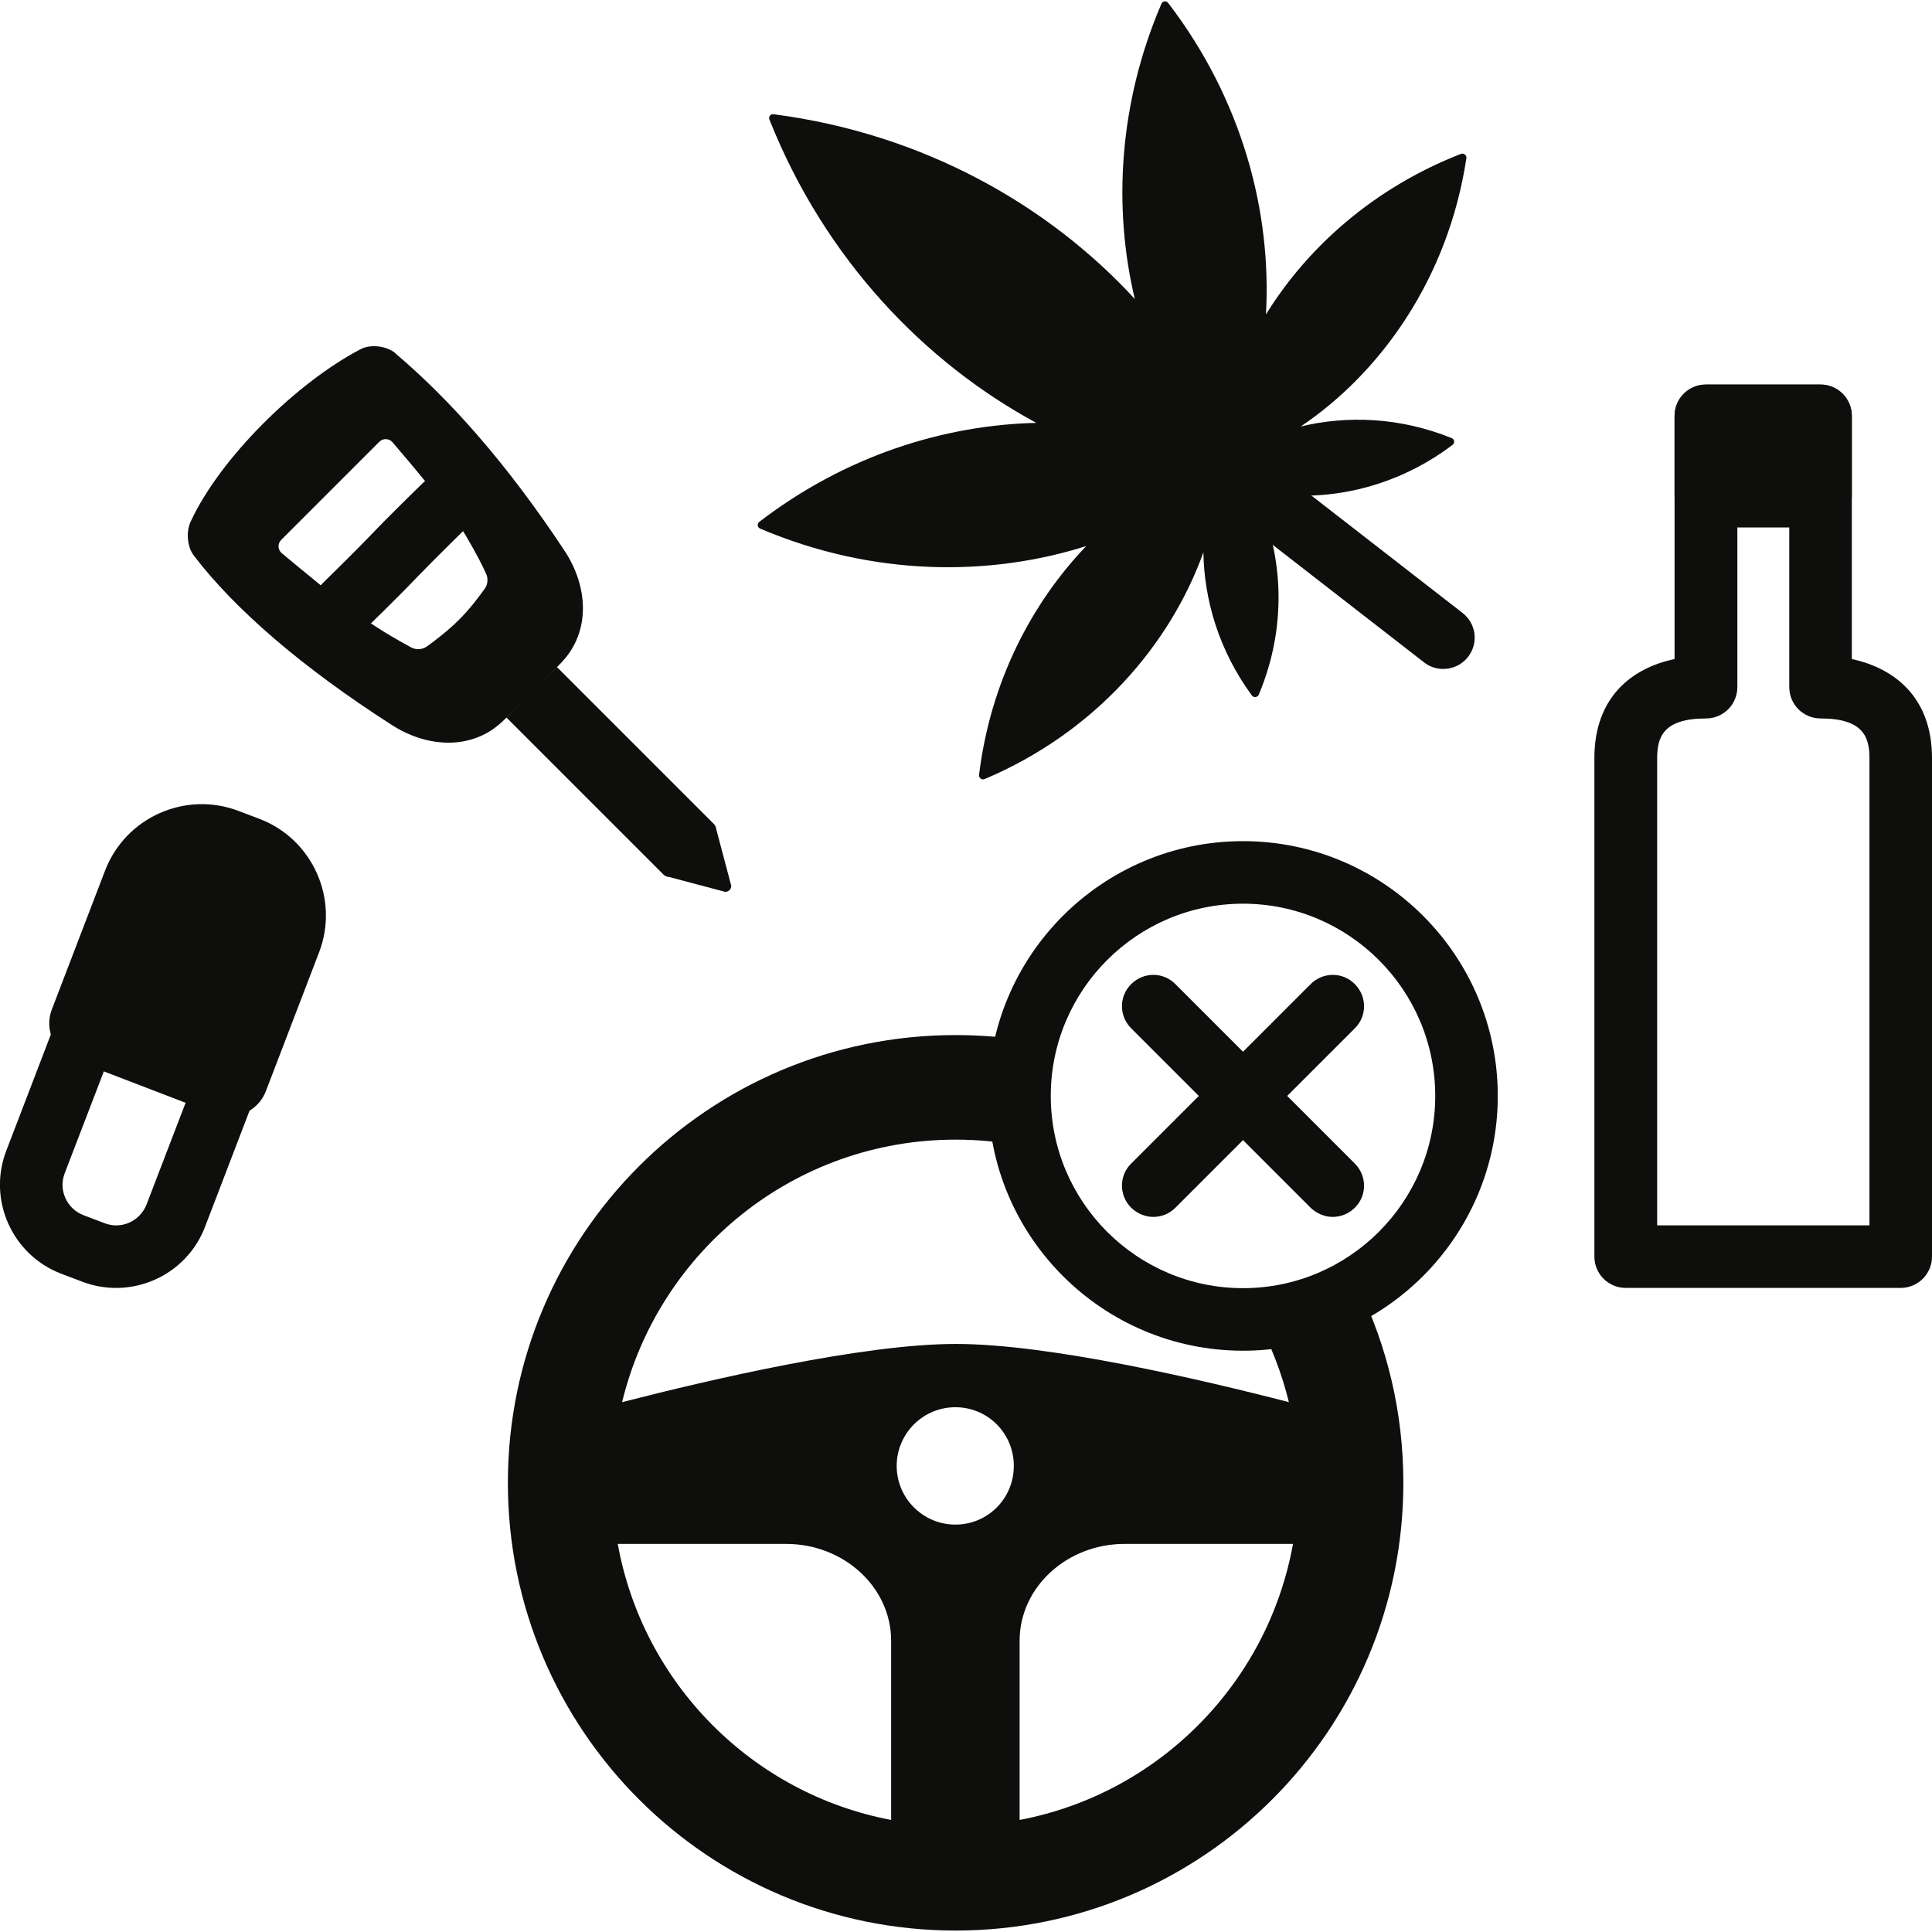
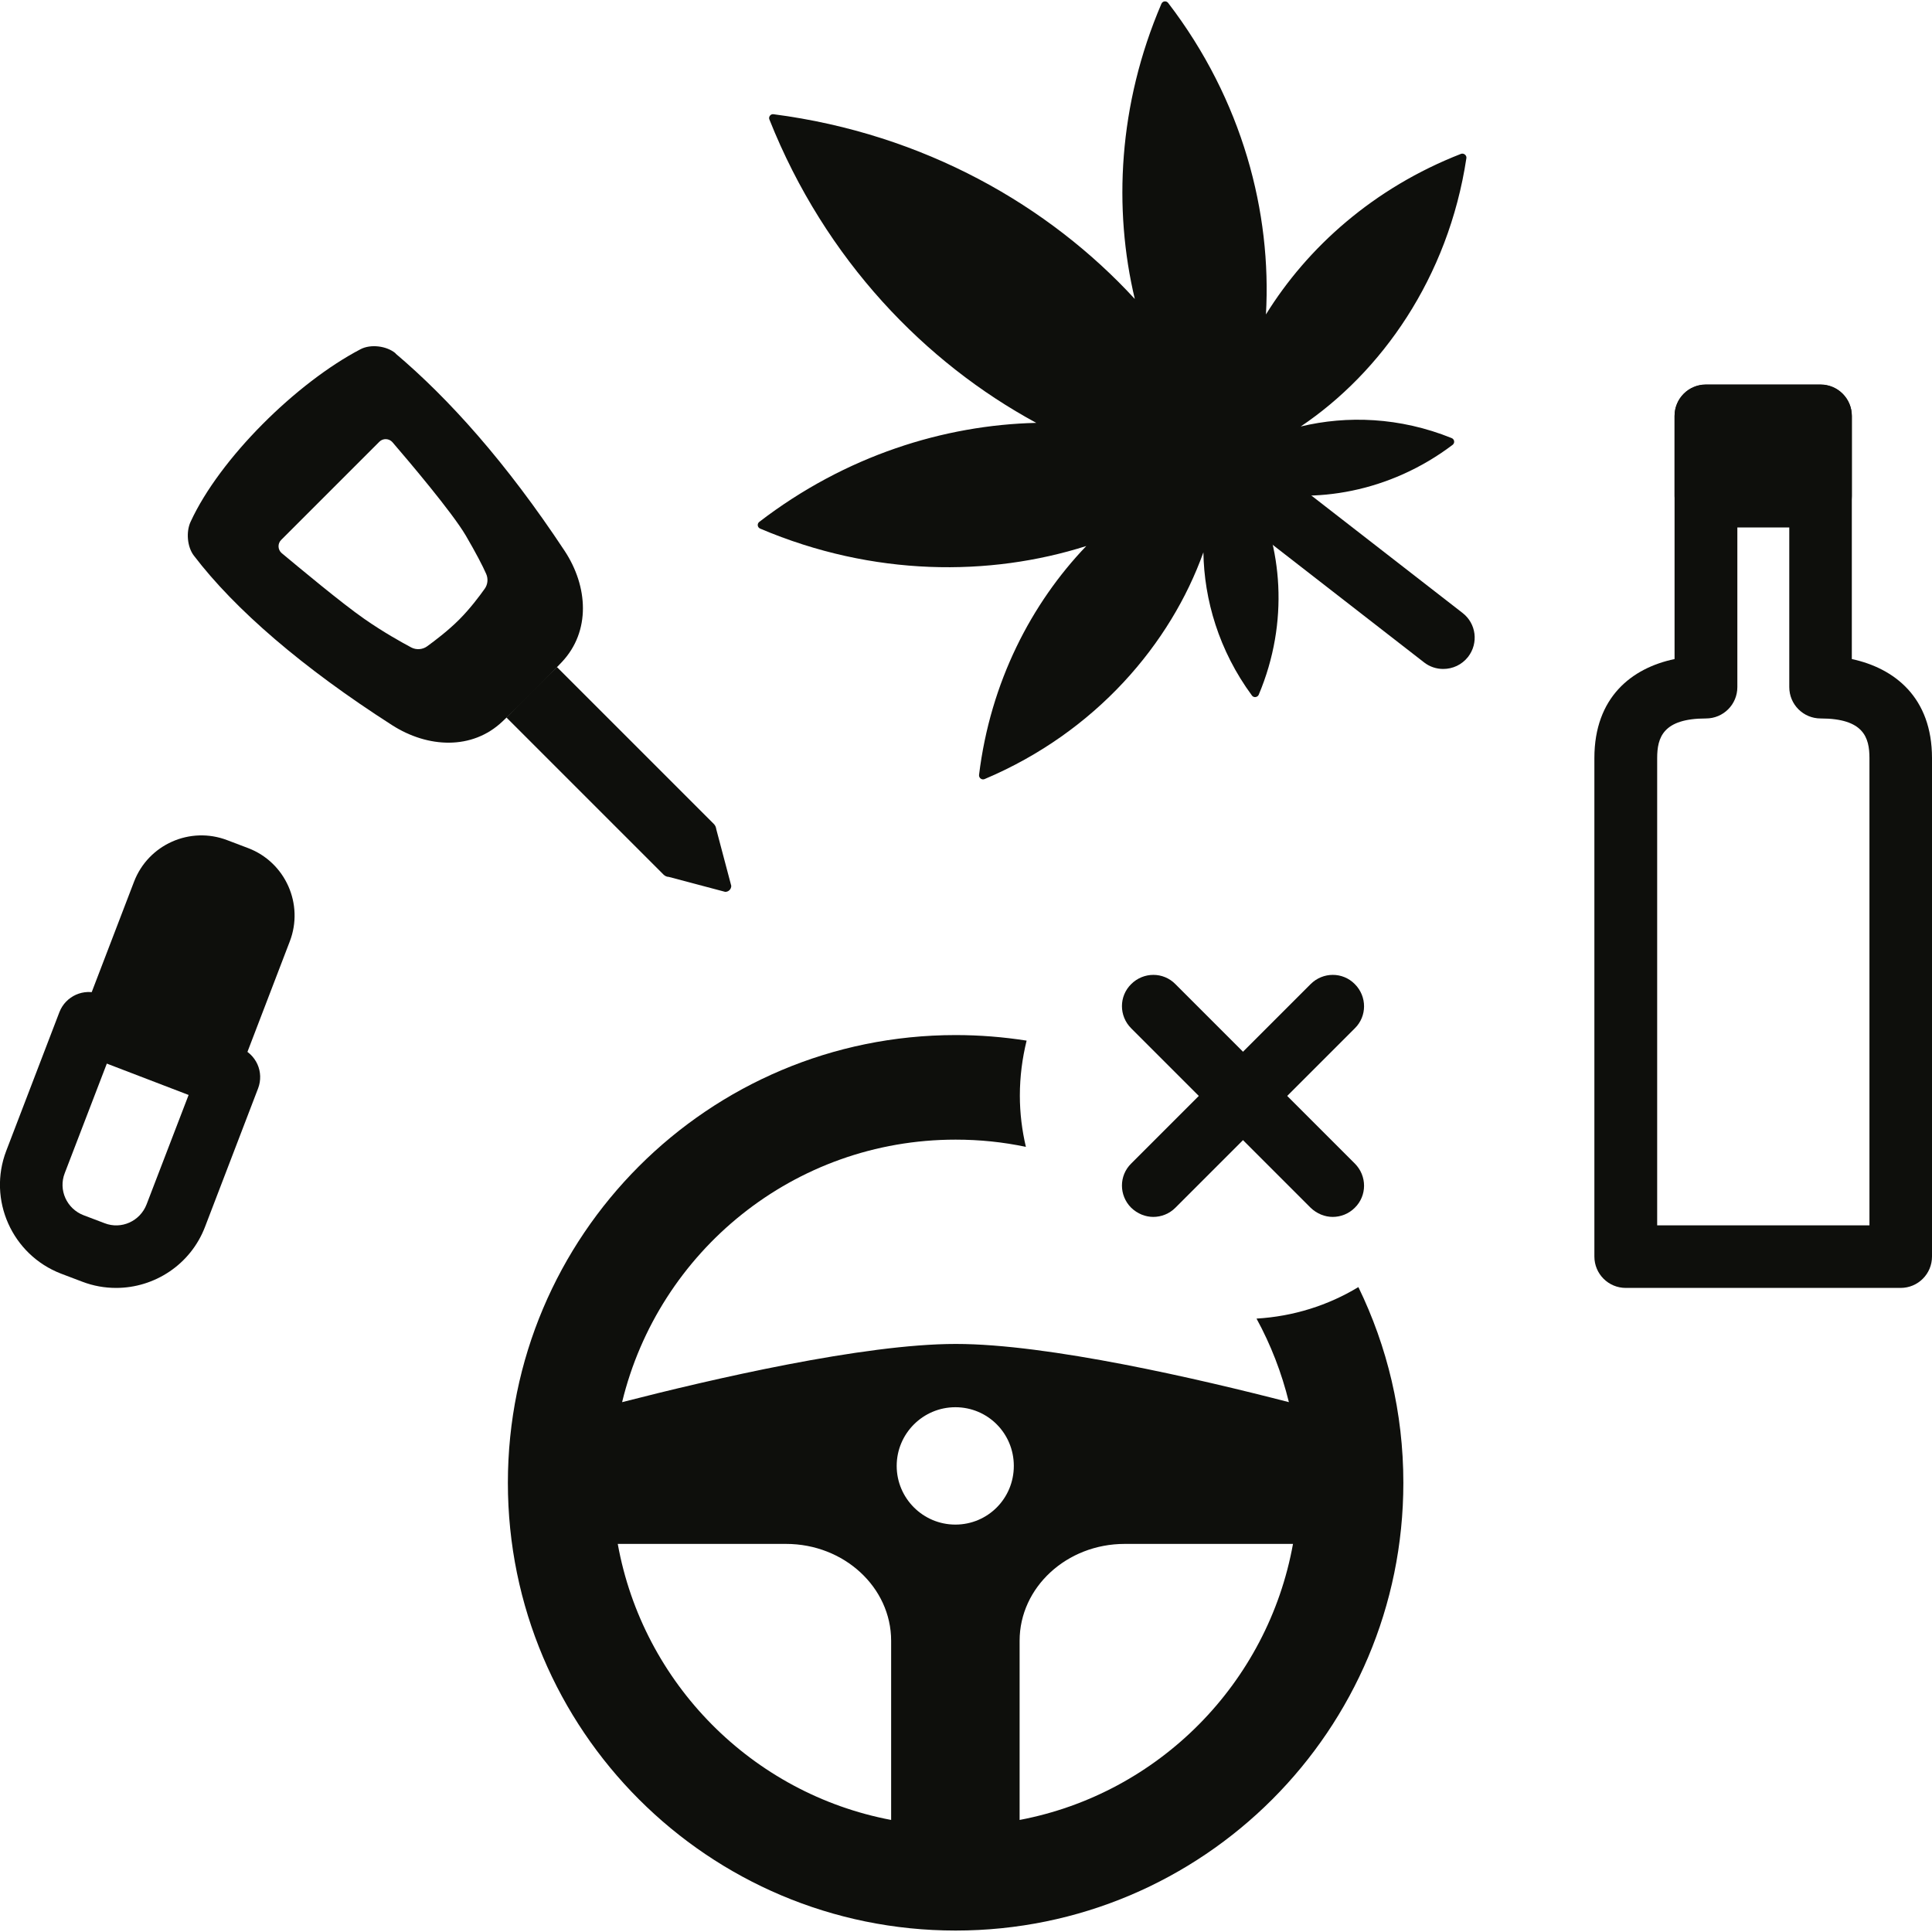
<svg xmlns="http://www.w3.org/2000/svg" id="Layer_1" width="80" height="80" viewBox="0 0 80 80">
  <defs>
    <style>
      .cls-1 {
        fill: #0e0f0c;
      }
    </style>
  </defs>
  <path class="cls-1" d="M56.24,53.3c-1.24.75-2.68,1.21-4.21,1.3.59,1.08,1.04,2.24,1.34,3.46-3.71-.96-9.97-2.41-13.78-2.41h-.02c-3.82,0-10.11,1.46-13.81,2.41,1.51-6.24,7.11-10.87,13.81-10.87,1,0,1.97.1,2.91.3-.16-.68-.25-1.39-.25-2.12,0-.79.1-1.55.28-2.28-.96-.15-1.94-.23-2.94-.23-10.24,0-18.54,8.3-18.54,18.54s8.3,18.54,18.54,18.54,18.54-8.3,18.54-18.54c0-2.91-.67-5.65-1.86-8.1ZM36.9,75.36c-5.76-1.09-10.28-5.66-11.32-11.43h6.97c2.4,0,4.35,1.8,4.35,4.01v7.42ZM39.56,63.13c-1.34,0-2.43-1.09-2.43-2.43s1.09-2.43,2.43-2.43,2.42,1.08,2.42,2.43-1.08,2.43-2.42,2.43ZM42.22,75.36v-7.42c0-2.21,1.95-4.01,4.35-4.01h6.97c-1.04,5.77-5.56,10.34-11.32,11.43Z" />
  <g>
-     <path class="cls-1" d="M51.47,55.93c-5.82,0-10.55-4.73-10.55-10.55s4.73-10.55,10.55-10.55,10.55,4.73,10.55,10.55-4.73,10.55-10.55,10.55ZM51.47,37.42c-4.39,0-7.96,3.57-7.96,7.96s3.57,7.96,7.96,7.96,7.96-3.57,7.96-7.96-3.57-7.96-7.96-7.96Z" />
    <g>
      <path class="cls-1" d="M55.19,50.39c-.33,0-.66-.13-.92-.38l-7.43-7.43c-.51-.51-.51-1.33,0-1.83.51-.51,1.33-.51,1.83,0l7.43,7.43c.51.51.51,1.33,0,1.83-.25.25-.58.38-.92.38Z" />
      <path class="cls-1" d="M47.76,50.39c-.33,0-.66-.13-.92-.38-.51-.51-.51-1.33,0-1.83l7.43-7.43c.51-.51,1.33-.51,1.83,0,.51.51.51,1.33,0,1.83l-7.43,7.43c-.25.25-.58.38-.92.38Z" />
    </g>
  </g>
  <g>
    <path class="cls-1" d="M78.7,53.33h-11.38c-.72,0-1.3-.58-1.3-1.3v-20.64c0-2.52,1.55-3.73,3.32-4.1v-10.06c0-.72.58-1.3,1.3-1.3h4.74c.72,0,1.3.58,1.3,1.3v10.06c1.77.38,3.32,1.59,3.32,4.1v20.64c0,.72-.58,1.3-1.3,1.3ZM68.62,50.74h8.79v-19.35c0-.85-.24-1.64-2.02-1.64-.72,0-1.3-.58-1.3-1.3v-9.93h-2.15v9.93c0,.72-.58,1.3-1.3,1.3-1.78,0-2.02.79-2.02,1.64v19.35Z" />
    <g>
      <rect class="cls-1" x="70.64" y="17.23" width="4.74" height="3.32" />
      <path class="cls-1" d="M75.38,21.84h-4.74c-.72,0-1.3-.58-1.3-1.3v-3.32c0-.72.58-1.3,1.3-1.3h4.74c.72,0,1.3.58,1.3,1.3v3.32c0,.72-.58,1.3-1.3,1.3ZM71.94,19.25h2.15v-.72h-2.15v.72Z" />
    </g>
  </g>
  <g>
    <g>
      <path class="cls-1" d="M3.55,42.69c-.18-.07-.26-.26-.2-.44l2.2-5.74c.59-1.54,2.32-2.31,3.86-1.72l.87.33c1.54.59,2.31,2.32,1.72,3.86l-2.2,5.74c-.07.18-.26.26-.44.2l-5.81-2.23Z" />
-       <path class="cls-1" d="M9.48,46.24c-.19,0-.39-.03-.58-.11l-5.81-2.23h0c-.84-.32-1.27-1.27-.94-2.11l2.2-5.74c.85-2.21,3.33-3.31,5.53-2.47l.87.33c2.2.84,3.31,3.33,2.46,5.53l-2.2,5.74c-.25.65-.87,1.05-1.53,1.05ZM4.91,41.82l4.02,1.54,1.86-4.85c.33-.87-.1-1.85-.97-2.18l-.87-.33c-.87-.33-1.85.1-2.18.97l-1.86,4.85ZM4.01,41.48h0,0Z" />
    </g>
    <path class="cls-1" d="M4.81,53.33c-.47,0-.94-.08-1.41-.26l-.87-.33c-2.03-.78-3.05-3.06-2.27-5.09l2.2-5.74c.26-.67,1.01-1,1.67-.75l5.81,2.23c.32.12.58.37.72.68.14.31.15.67.03.99l-2.2,5.74c-.6,1.57-2.1,2.53-3.68,2.53ZM4.42,44.05l-1.74,4.53c-.27.69.08,1.47.78,1.74l.87.33c.69.27,1.47-.08,1.74-.78l1.74-4.53-3.39-1.3Z" />
  </g>
  <g>
    <path class="cls-1" d="M60.5,6.37c-3.62,1.41-6.36,3.87-8.08,6.65.24-4.2-.96-8.87-4.05-12.9-.08-.1-.23-.08-.28.04-1.79,4.18-1.99,8.49-1.1,12.22-3.54-3.85-8.71-6.84-14.96-7.65-.12-.02-.22.11-.17.22,2.32,5.83,6.47,10.08,11.05,12.56-3.81.09-7.89,1.35-11.47,4.1-.1.08-.08.23.04.28,4.68,1.99,9.5,1.99,13.5.72-2.26,2.36-3.97,5.62-4.44,9.48-.01.12.11.22.23.17,4.62-1.95,7.71-5.62,9.06-9.39.03,1.96.64,4.07,2.01,5.93.07.1.23.08.28-.03,1.28-3.03.96-6.18-.24-8.48,2.53.59,5.65.11,8.27-1.87.1-.08.08-.23-.04-.28-2.15-.87-4.34-.94-6.25-.48,3.33-2.24,6.11-6.15,6.86-11.11.02-.12-.11-.22-.22-.18Z" />
    <path class="cls-1" d="M59.76,27.7c-.28,0-.56-.09-.79-.27l-7.88-6.12c-.57-.44-.67-1.25-.23-1.82.44-.57,1.25-.67,1.82-.23l7.88,6.12c.57.44.67,1.25.23,1.82-.26.33-.64.5-1.03.5Z" />
  </g>
  <g>
    <path class="cls-1" d="M16.38,14.63c-.37-.31-1.03-.39-1.45-.17-2.66,1.39-5.83,4.52-7.04,7.15-.19.41-.14,1.04.14,1.4,1.7,2.23,4.51,4.65,8.21,7.02,1.47.94,3.31,1.04,4.57-.16.84-.79,1.65-1.61,2.45-2.45,1.21-1.28,1.09-3.14.12-4.61-2.42-3.66-4.79-6.3-7-8.17ZM19.29,22.18c.42.72.7,1.26.84,1.58.09.2.07.44-.06.62-.22.31-.61.83-1.06,1.28s-.99.86-1.32,1.1c-.19.14-.45.16-.66.05-.41-.22-1.15-.63-1.94-1.18-.95-.66-2.72-2.14-3.43-2.73-.16-.14-.17-.39-.02-.54l2.03-2.03,2.04-2.04c.15-.15.4-.14.54.02.67.78,2.47,2.9,3.04,3.87Z" />
    <path class="cls-1" d="M23.06,27.62l6.5,6.5c.06.06.09.14.1.22l.62,2.34c0,.14-.11.25-.25.25l-2.34-.62c-.08,0-.16-.04-.22-.1l-6.5-6.5" />
-     <path class="cls-1" d="M14.3,26.34c-.34,0-.67-.13-.93-.39-.5-.51-.49-1.33.02-1.83.01-.01,1.24-1.21,1.99-1.99.78-.82,2.06-2.06,2.12-2.12.51-.5,1.33-.49,1.83.02.5.51.49,1.33-.02,1.83-.01.01-1.3,1.27-2.06,2.06-.78.82-2,2-2.05,2.05-.25.25-.58.37-.91.37Z" />
  </g>
</svg>